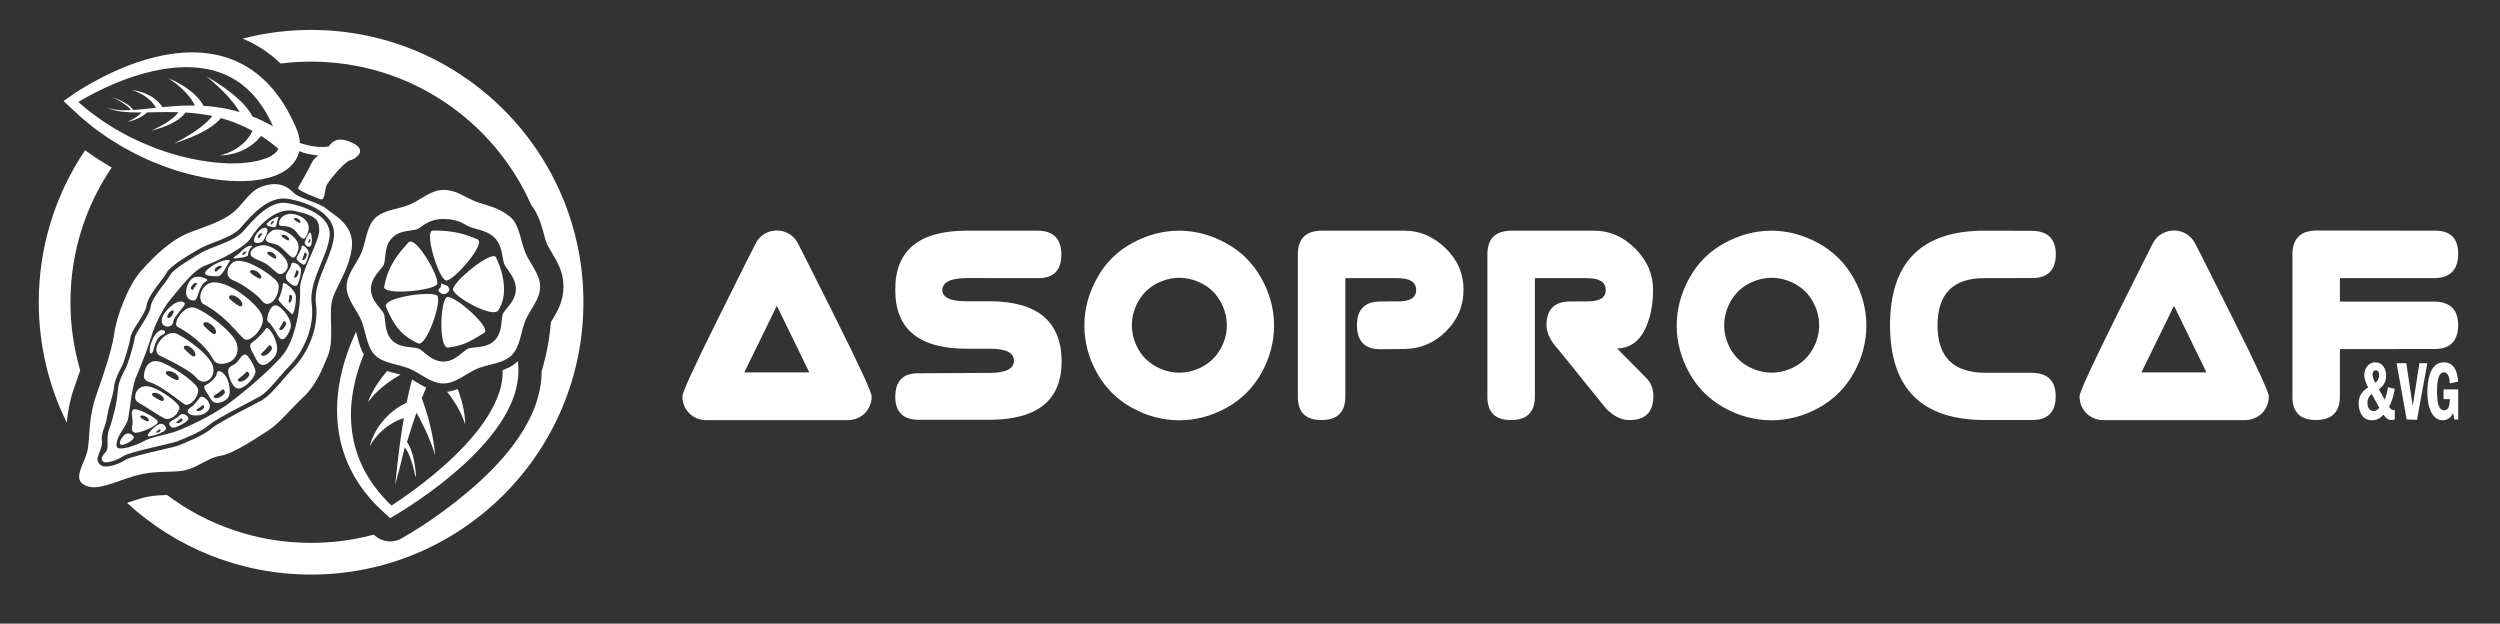
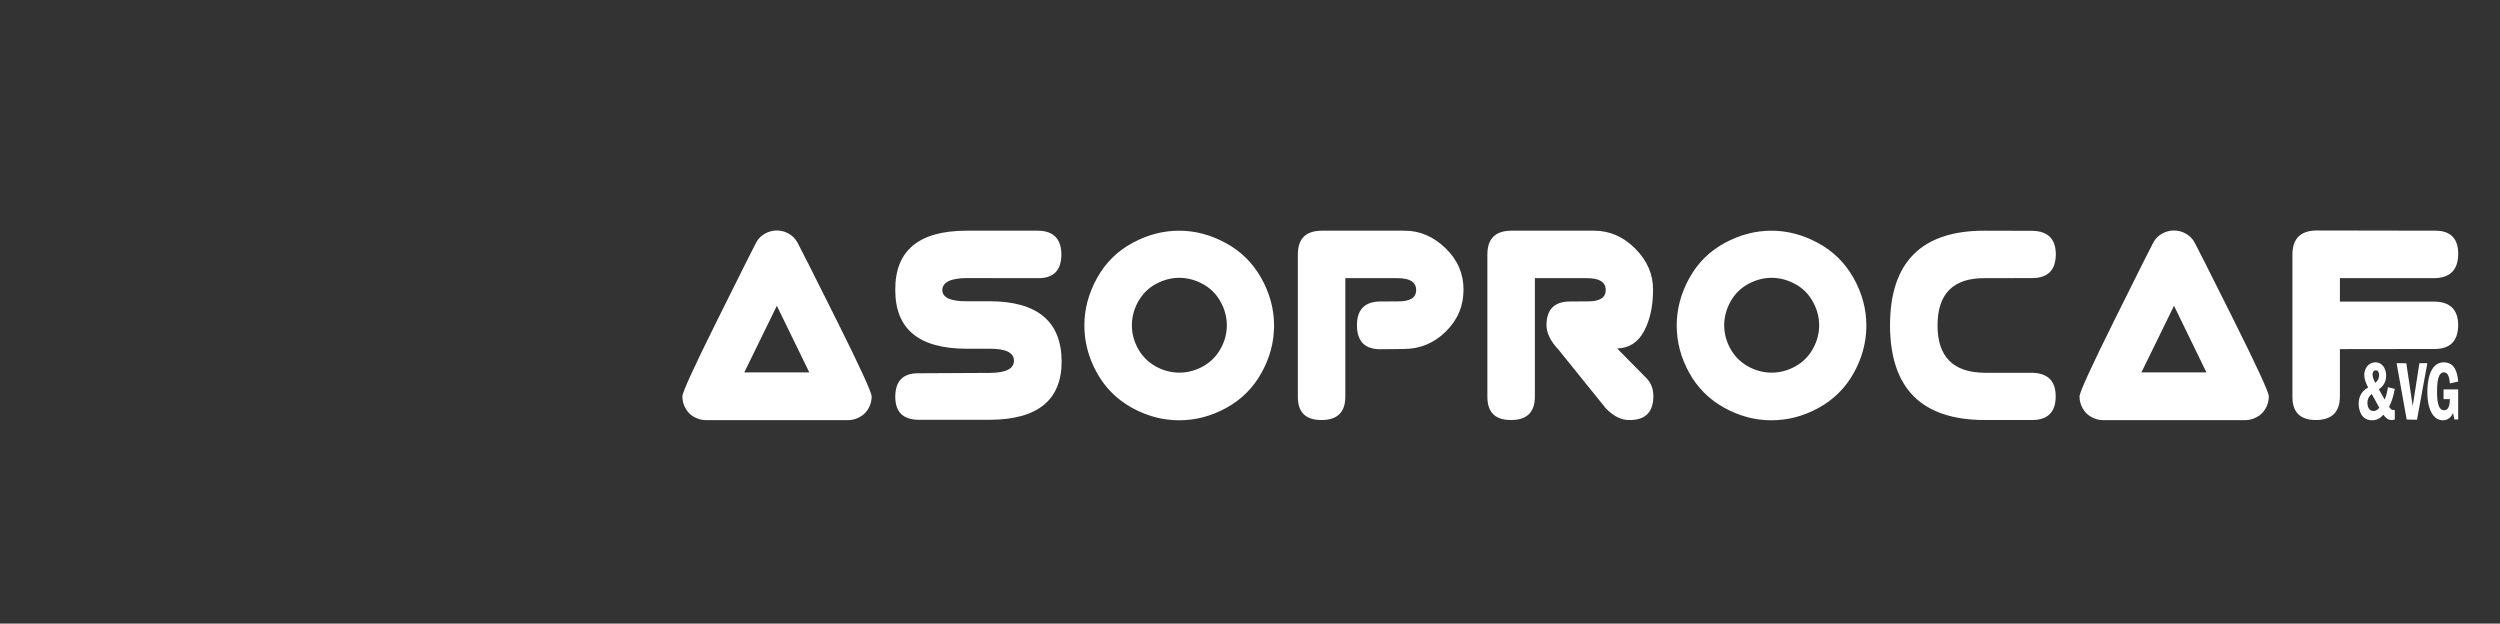
<svg xmlns="http://www.w3.org/2000/svg" version="1.0" id="Capa_1" x="0px" y="0px" width="302px" height="75.333px" viewBox="0 0 302 75.333" enable-background="new 0 0 302 75.333" xml:space="preserve">
  <rect x="0" y="0" width="302" height="75.333" fill="#333333" stroke="none" />
  <g>
-     <path fill-rule="evenodd" clip-rule="evenodd" fill="#FFFFFF" d="M8.066,51.054c-2.166-4.387-3.384-9.32-3.384-14.543   c0-6.8,2.063-13.118,5.598-18.363l1.2,0.847c0.094,0.067,0.19,0.125,0.288,0.179c0.507,0.312-0.245-0.146,0.378,0.244   c0.267,0.165,0.551,0.341,1.175,0.717c0.056,0.034,0.114,0.065,0.175,0.096C10.348,24.876,8.51,30.479,8.51,36.511   c0,2.857,0.415,5.618,1.181,8.226c-0.229,0.681-0.477,1.388-0.725,2.086C8.41,48.406,8.186,49.814,8.066,51.054 M56.184,51.277   c0,0-0.032-0.125-0.101-0.333c-0.071-0.206-0.185-0.501-0.339-0.845c-0.083-0.169-0.163-0.352-0.266-0.539   c-0.1-0.189-0.206-0.387-0.328-0.585c-0.233-0.403-0.511-0.81-0.8-1.205c-0.116-0.147-0.229-0.296-0.342-0.44   c0.452-0.051,0.876-0.179,1.278-0.344c0.029,0.08,0.06,0.16,0.091,0.239c0.177,0.498,0.337,0.997,0.454,1.47   c0.061,0.238,0.114,0.469,0.156,0.687c0.045,0.217,0.075,0.431,0.106,0.619c0.055,0.382,0.08,0.703,0.087,0.925   C56.188,51.151,56.184,51.277,56.184,51.277 M52.436,53.833c0.097,0.695,0.124,1.162,0.124,1.162s-0.123-0.451-0.36-1.103   c-0.235-0.652-0.59-1.506-0.993-2.333c-0.2-0.416-0.411-0.82-0.615-1.197c-0.097-0.175-0.191-0.34-0.282-0.502   c-0.01,0.03-0.021,0.063-0.032,0.094c-0.157,0.435-0.301,0.883-0.452,1.33c-0.233,0.713-0.457,1.428-0.664,2.118   c0.01,0.011,0.018,0.026,0.028,0.041c0.018,0.024,0.036,0.053,0.06,0.083c0.021,0.039,0.044,0.078,0.072,0.124   c0.046,0.09,0.118,0.195,0.163,0.298c0.047,0.106,0.1,0.218,0.145,0.338c0.041,0.121,0.095,0.246,0.132,0.376   c0.083,0.261,0.157,0.54,0.217,0.817c0.23,1.048,0.287,2.093,0.292,2.22c-0.016-0.057-0.132-0.292-0.208-0.65   c-0.484-2.266-1.141-2.964-1.171-3.001c-0.179,0.626-0.402,1.698-0.542,2.219c-0.375,1.368-0.6,2.294-0.6,2.294   s0.082-0.945,0.241-2.363c0.155-1.417,0.395-3.303,0.706-5.191c0.028-0.167,0.057-0.337,0.085-0.507   c-0.067,0.023-0.139,0.049-0.212,0.073c-0.167,0.051-0.333,0.133-0.511,0.208c-0.181,0.07-0.352,0.176-0.536,0.269   c-0.174,0.102-0.359,0.208-0.53,0.329c-0.173,0.119-0.349,0.243-0.509,0.377c-0.169,0.129-0.318,0.272-0.469,0.406   c-0.14,0.146-0.285,0.279-0.407,0.422c-0.129,0.137-0.237,0.275-0.34,0.404c-0.385,0.483-0.575,0.875-0.601,0.922   c0.003-0.01,0.009-0.037,0.016-0.076c0.013-0.048,0.03-0.128,0.058-0.222c0.026-0.096,0.065-0.208,0.111-0.338   c0.043-0.132,0.103-0.275,0.171-0.433c0.069-0.155,0.144-0.326,0.238-0.5c0.087-0.175,0.198-0.351,0.308-0.54   c0.118-0.179,0.237-0.373,0.377-0.556c0.134-0.184,0.285-0.363,0.44-0.545c0.156-0.179,0.323-0.344,0.489-0.512   c0.176-0.153,0.341-0.321,0.521-0.455c0.179-0.139,0.348-0.282,0.526-0.393c0.175-0.113,0.326-0.233,0.501-0.323   c0.171-0.091,0.325-0.176,0.463-0.251c0.086-0.045,0.166-0.082,0.234-0.114c0.029-0.141,0.057-0.28,0.086-0.416   c0.087-0.443,0.188-0.869,0.288-1.276c0.089-0.394,0.19-0.765,0.289-1.112c0.16,0.097,0.325,0.195,0.494,0.296   c0.379,0.234,0.782,0.473,1.211,0.68c-0.096,0.215-0.195,0.445-0.292,0.687c-0.082,0.196-0.163,0.398-0.245,0.605   c0.023,0.065,0.051,0.134,0.076,0.213c0.053,0.127,0.108,0.292,0.167,0.458c0.059,0.172,0.129,0.358,0.188,0.552   c0.059,0.195,0.125,0.397,0.191,0.612c0.127,0.426,0.253,0.883,0.364,1.339C52.165,52.215,52.34,53.14,52.436,53.833 M44.91,48.006   c-0.096,0.12-0.191,0.224-0.254,0.317c-0.116,0.161-0.186,0.26-0.205,0.28c0.008-0.024,0.053-0.142,0.117-0.33   c0.034-0.112,0.097-0.232,0.161-0.381c0.058-0.15,0.146-0.308,0.235-0.486c0.087-0.179,0.201-0.36,0.314-0.559   c0.122-0.19,0.245-0.398,0.391-0.603c0.278-0.415,0.605-0.839,0.952-1.25c0.049-0.057,0.097-0.114,0.147-0.168   c0.309,0.092,0.617,0.169,0.911,0.245c0.245,0.063,0.487,0.122,0.714,0.189c-0.121,0.063-0.241,0.132-0.365,0.205   c-0.212,0.121-0.418,0.26-0.629,0.394c-0.415,0.276-0.821,0.577-1.187,0.878c-0.183,0.15-0.352,0.305-0.514,0.45   c-0.157,0.152-0.311,0.292-0.44,0.433C45.133,47.758,45.006,47.884,44.91,48.006 M62.347,46.958   c-0.312,1.261-0.858,2.41-1.49,3.477c-0.639,1.066-1.382,2.044-2.174,2.963c-1.588,1.837-3.384,3.439-5.257,4.922   c-0.94,0.737-1.902,1.441-2.884,2.114c-0.491,0.337-0.988,0.665-1.488,0.987c-0.505,0.322-1.004,0.633-1.534,0.939l-0.382,0.236   l-0.325-0.303c-0.395-0.367-0.81-0.718-1.19-1.106c-0.374-0.395-0.767-0.773-1.105-1.204c-0.169-0.211-0.351-0.417-0.515-0.634   l-0.479-0.668c-0.166-0.217-0.306-0.452-0.448-0.688c-0.141-0.235-0.294-0.466-0.42-0.709l-0.378-0.734   c-0.129-0.242-0.222-0.503-0.335-0.758l-0.16-0.38c-0.056-0.125-0.094-0.257-0.14-0.39c-0.088-0.261-0.188-0.521-0.262-0.786   l-0.215-0.802c-0.069-0.265-0.11-0.54-0.166-0.813c-0.063-0.27-0.098-0.543-0.132-0.817c-0.035-0.274-0.076-0.547-0.09-0.823   c-0.015-0.274-0.047-0.552-0.05-0.827l-0.01-0.829l0.029-0.824c0.012-0.275,0.046-0.55,0.068-0.824   c0.056-0.546,0.132-1.092,0.232-1.63c0.047-0.272,0.104-0.538,0.166-0.804c0.057-0.27,0.12-0.536,0.194-0.801   c0.065-0.267,0.14-0.526,0.22-0.789c0.079-0.264,0.161-0.523,0.251-0.782c0.171-0.52,0.367-1.029,0.576-1.537   c0.176-0.423,0.359-0.839,0.559-1.25c0.041,0.144,0.078,0.292,0.117,0.443c0.116,0.461,0.238,0.94,0.407,1.41   c0.122,0.325,0.257,0.618,0.413,0.881c-0.095,0.229-0.188,0.459-0.274,0.691c-0.088,0.237-0.176,0.474-0.254,0.711   c-0.083,0.24-0.158,0.48-0.228,0.721c-0.074,0.24-0.144,0.483-0.202,0.727c-0.064,0.244-0.125,0.485-0.176,0.733   c-0.11,0.49-0.194,0.982-0.264,1.48c-0.028,0.248-0.068,0.498-0.087,0.745l-0.056,0.748l-0.013,0.749   c-0.007,0.25,0.013,0.5,0.019,0.748c0.002,0.251,0.031,0.498,0.059,0.745c0.021,0.25,0.043,0.498,0.089,0.741   c0.043,0.246,0.071,0.493,0.127,0.738l0.168,0.727c0.058,0.241,0.142,0.477,0.211,0.719c0.04,0.118,0.071,0.239,0.114,0.355   l0.135,0.347c0.095,0.231,0.165,0.47,0.278,0.696l0.319,0.678c0.11,0.225,0.245,0.438,0.364,0.66   c0.122,0.218,0.241,0.439,0.387,0.646l0.419,0.627c0.146,0.206,0.307,0.401,0.46,0.601c0.297,0.413,0.655,0.774,0.987,1.155   c0.242,0.267,0.501,0.514,0.764,0.766c0.354-0.227,0.712-0.469,1.062-0.707c0.481-0.33,0.954-0.666,1.425-1.007   c0.939-0.688,1.857-1.403,2.748-2.148c1.775-1.49,3.458-3.096,4.896-4.867c0.721-0.884,1.375-1.812,1.919-2.784   c0.539-0.973,0.978-1.991,1.197-3.026c0.132-0.609,0.19-1.22,0.168-1.821c0.08-0.029,0.159-0.056,0.239-0.088   c0.673-0.257,1.184-0.572,1.601-0.988C62.704,44.757,62.612,45.897,62.347,46.958 M53.14,34.792   c0.262-0.239,0.076-0.612,0.23-0.554c0.467,0.286,0.591,0.154,0.794,0.44c0.205,0.287,0.133,0.557-0.271,0.77   c-0.399,0.213-0.605,0.008-0.809-0.171C52.877,35.097,52.945,34.974,53.14,34.792 M59.933,31.104c0.997,2.134,1.4,4.608,0.27,6.374   c-0.653,1.026-5.357-1.611-5.48-2.486C54.597,34.116,59.468,30.103,59.933,31.104 M58.505,40.193   c-1.971,1.257-2.707,1.559-4.349,1.789c-1.205,0.166-0.972-5.694-0.177-6.08C54.774,35.518,59.434,39.597,58.505,40.193    M50.507,41.48c-2.456-1.105-3.228-2.9-3.878-4.426c-0.48-1.116,5.618-1.981,6.199-1.313C53.409,36.404,51.511,41.932,50.507,41.48    M46.408,34.63c0.493-2.652,1.827-4.125,2.946-5.353c0.819-0.897,3.813,4.236,3.447,5.04C52.436,35.123,46.206,35.714,46.408,34.63    M52.285,27.856c2.337-0.039,3.871,0.389,5.39,1.055c1.112,0.487-2.903,5.058-3.782,4.97   C53.014,33.791,51.182,27.875,52.285,27.856 M63.465,30.529c-0.568-1.367-0.729-3.495-1.887-4.381   c-1.646-1.27-2.875-1.29-4.243-1.856c-1.318-0.55-2.251-1.351-3.771-1.351c-1.516,0-2.784,1.241-4.103,1.787   c-1.369,0.566-3.132,0.603-4.165,1.638c-1.03,1.03-1.066,2.796-1.638,4.163c-0.547,1.32-1.789,2.581-1.789,4.1   s1.242,2.782,1.789,4.104c0.009,0.021,0.017,0.038,0.025,0.059c0.351,0.87,0.498,1.895,0.822,2.786   c0.185,0.496,0.424,0.955,0.79,1.32c1.033,1.029,2.796,1.066,4.165,1.633c1.319,0.549,2.586,1.791,4.103,1.791   c1.52,0,2.78-1.242,4.102-1.791c0.907-0.376,1.986-0.519,2.912-0.869c0.47-0.182,0.9-0.414,1.25-0.764   c0.166-0.168,0.311-0.355,0.43-0.561c0.627-1.037,0.732-2.459,1.207-3.604c0.547-1.322,1.786-2.584,1.786-4.104   S64.012,31.849,63.465,30.529 M61.246,37.222c-0.207,0.25-0.415,0.505-0.489,0.682c-0.085,0.199-0.122,0.548-0.154,0.887   c-0.033,0.282-0.063,0.589-0.129,0.904c-0.106,0.499-0.3,1.006-0.718,1.425c-0.073,0.073-0.148,0.138-0.225,0.196   c-0.648,0.5-1.445,0.581-2.103,0.648c-0.335,0.033-0.685,0.069-0.885,0.152c-0.178,0.072-0.434,0.288-0.686,0.491   c-0.581,0.479-1.301,1.075-2.293,1.075s-1.717-0.595-2.295-1.075c-0.25-0.203-0.507-0.418-0.687-0.491   c-0.199-0.083-0.548-0.12-0.883-0.152c-0.737-0.076-1.651-0.169-2.33-0.844c-0.676-0.678-0.771-1.594-0.846-2.331   c-0.037-0.341-0.074-0.687-0.153-0.889c-0.073-0.173-0.285-0.434-0.491-0.68c-0.478-0.583-1.073-1.302-1.073-2.298   c0-0.988,0.594-1.709,1.07-2.288c0.204-0.248,0.42-0.51,0.495-0.685c0.08-0.202,0.116-0.55,0.153-0.889   c0.074-0.735,0.169-1.651,0.846-2.329c0.668-0.667,1.526-0.791,2.217-0.888c0.324-0.046,0.631-0.091,0.843-0.179   c0.192-0.081,0.476-0.282,0.748-0.477c0.632-0.457,1.419-0.731,2.388-0.731c0.953,0,1.777,0.183,2.444,0.565   c0.266,0.148,0.516,0.294,0.725,0.38c0.226,0.093,0.503,0.169,0.799,0.251c0.738,0.2,1.574,0.431,2.224,1.079   c0.658,0.657,0.823,1.569,0.959,2.3c0.063,0.344,0.119,0.669,0.213,0.889c0.082,0.2,0.26,0.449,0.447,0.709   c0.419,0.593,0.945,1.331,0.945,2.292C62.32,35.918,61.726,36.642,61.246,37.222 M9.461,12.329   c0.093-0.057,0.214-0.134,0.367-0.225c0.392-0.229,0.973-0.561,1.73-0.944c0.757-0.386,1.69-0.827,2.781-1.263   c1.094-0.438,2.348-0.871,3.739-1.208c0.348-0.084,0.702-0.166,1.066-0.231c0.363-0.078,0.735-0.13,1.112-0.185   c0.378-0.062,0.764-0.08,1.152-0.122c0.194-0.008,0.389-0.016,0.587-0.026c0.197-0.008,0.395-0.018,0.594-0.008   c0.199,0.003,0.398,0.005,0.599,0.01c0.201,0.008,0.399,0.032,0.602,0.047c0.405,0.02,0.802,0.106,1.206,0.164   c0.201,0.041,0.396,0.093,0.597,0.138l0.297,0.071c0.098,0.029,0.196,0.065,0.292,0.095c0.195,0.065,0.391,0.128,0.585,0.192   c0.188,0.083,0.377,0.165,0.57,0.247c0.092,0.042,0.189,0.077,0.282,0.125l0.27,0.148c0.182,0.104,0.369,0.193,0.544,0.304   c0.342,0.24,0.702,0.45,1.017,0.734c0.158,0.136,0.332,0.264,0.478,0.407c0.14,0.14,0.283,0.281,0.424,0.423   c0.072,0.073,0.142,0.13,0.215,0.218l0.232,0.275c0.154,0.182,0.308,0.367,0.465,0.552l0.028,0.035   c-0.16-0.189-0.036-0.041-0.07-0.08l0.013,0.019l0.05,0.075l0.104,0.148l0.414,0.597l0.104,0.149l0.026,0.038   c-0.011-0.014,0.044,0.059-0.021-0.029l0.011,0.018l0.043,0.07c0.232,0.376,0.448,0.766,0.646,1.163   c0.131,0.258,0.25,0.52,0.366,0.784c-0.083-0.044-0.167-0.09-0.251-0.136c-0.508-0.283-1.074-0.557-1.684-0.821   c-0.176-0.075-0.359-0.148-0.542-0.221c-0.005-0.012-0.014-0.027-0.021-0.039c-0.044-0.079-0.09-0.164-0.137-0.253   c-0.027-0.045-0.051-0.09-0.078-0.136c-0.028-0.039-0.057-0.08-0.086-0.12c-0.121-0.163-0.235-0.351-0.386-0.518   c-0.149-0.168-0.293-0.359-0.468-0.525c-0.168-0.173-0.338-0.354-0.527-0.517c-0.183-0.174-0.373-0.34-0.568-0.499   c-0.191-0.164-0.393-0.316-0.588-0.469c-0.193-0.152-0.393-0.289-0.581-0.43c-0.382-0.269-0.745-0.51-1.059-0.708   c-0.63-0.398-1.064-0.634-1.064-0.634s0.391,0.303,0.942,0.793c0.276,0.246,0.59,0.542,0.918,0.864   c0.16,0.165,0.332,0.327,0.493,0.505c0.162,0.177,0.332,0.354,0.484,0.538c0.161,0.183,0.314,0.37,0.458,0.557   c0.149,0.183,0.279,0.376,0.405,0.557c0.127,0.168,0.22,0.343,0.319,0.503c-0.651-0.201-1.338-0.352-2.033-0.485   c-0.745-0.123-1.5-0.229-2.26-0.268c-0.029-0.001-0.054-0.001-0.083-0.004v-0.002c-0.016-0.027-0.033-0.053-0.049-0.082   c-0.063-0.109-0.139-0.234-0.221-0.37c-0.089-0.116-0.185-0.241-0.287-0.374c-0.107-0.125-0.227-0.25-0.346-0.38   c-0.127-0.12-0.261-0.244-0.396-0.368c-0.142-0.114-0.28-0.236-0.428-0.343c-0.298-0.219-0.598-0.425-0.891-0.598   c-0.288-0.179-0.566-0.325-0.805-0.448c-0.484-0.242-0.814-0.372-0.814-0.372s0.301,0.188,0.726,0.509   c0.211,0.163,0.456,0.354,0.7,0.575c0.25,0.215,0.498,0.463,0.735,0.717c0.12,0.126,0.226,0.263,0.335,0.389   c0.104,0.133,0.201,0.265,0.293,0.394c0.083,0.136,0.169,0.26,0.238,0.383c0.061,0.116,0.116,0.225,0.168,0.328   c-1.132-0.017-2.248,0.045-3.295,0.139c-0.209,0.018-0.414,0.039-0.62,0.06c-0.006-0.011-0.012-0.019-0.019-0.029   c-0.032-0.049-0.072-0.11-0.122-0.179c-0.059-0.072-0.127-0.159-0.202-0.25c-0.074-0.094-0.163-0.17-0.256-0.26   c-0.086-0.092-0.189-0.175-0.297-0.258c-0.105-0.087-0.223-0.164-0.342-0.24c-0.115-0.082-0.243-0.144-0.368-0.214   c-0.251-0.133-0.508-0.242-0.755-0.328c-0.245-0.087-0.48-0.151-0.682-0.198c-0.401-0.095-0.673-0.116-0.673-0.116   s0.264,0.07,0.637,0.231c0.184,0.081,0.4,0.182,0.617,0.306s0.441,0.27,0.648,0.43c0.102,0.086,0.206,0.163,0.296,0.254   c0.094,0.087,0.186,0.173,0.261,0.264c0.08,0.089,0.156,0.176,0.217,0.266c0.061,0.089,0.127,0.168,0.165,0.248   c0.032,0.055,0.06,0.103,0.089,0.152c-0.486,0.052-0.953,0.104-1.399,0.15l-0.006-0.007c0,0-0.003,0.002-0.004,0.009   c-0.335,0.032-0.661,0.063-0.967,0.087c-0.12,0.009-0.236,0.016-0.351,0.025c-0.008-0.01-0.017-0.022-0.024-0.035   c-0.047-0.069-0.146-0.17-0.254-0.282c-0.058-0.05-0.12-0.105-0.187-0.162c-0.069-0.053-0.145-0.107-0.219-0.167   c-0.159-0.105-0.33-0.213-0.504-0.309c-0.704-0.387-1.467-0.617-1.467-0.617s0.743,0.292,1.401,0.73   c0.164,0.105,0.32,0.223,0.463,0.339c0.066,0.059,0.133,0.117,0.195,0.172c0.059,0.059,0.111,0.117,0.163,0.167   c0.057,0.068,0.101,0.126,0.142,0.182c-0.305,0.013-0.596,0.02-0.861,0.013c-0.114-0.001-0.221-0.004-0.325-0.006   c-0.105-0.007-0.205-0.016-0.303-0.024c-0.194-0.01-0.369-0.042-0.528-0.063c-0.162-0.019-0.299-0.063-0.422-0.087   c-0.125-0.024-0.223-0.059-0.308-0.086c-0.163-0.056-0.251-0.086-0.251-0.086s0.085,0.037,0.244,0.108   c0.081,0.034,0.18,0.079,0.3,0.113c0.123,0.035,0.257,0.093,0.419,0.124c0.158,0.036,0.333,0.085,0.53,0.112   c0.097,0.018,0.196,0.033,0.301,0.049c0.106,0.013,0.216,0.025,0.331,0.037c0.452,0.049,0.967,0.072,1.527,0.077   c0.204,0.002,0.42,0.002,0.637,0c-0.014,0.016-0.029,0.029-0.042,0.047c-0.047,0.051-0.102,0.099-0.156,0.15   c-0.113,0.103-0.243,0.205-0.375,0.302c-0.268,0.194-0.564,0.357-0.79,0.469c-0.227,0.112-0.388,0.171-0.388,0.171   s0.168-0.028,0.417-0.094c0.246-0.069,0.576-0.175,0.89-0.321c0.159-0.075,0.314-0.157,0.457-0.244   c0.069-0.044,0.14-0.084,0.202-0.131c0.062-0.047,0.122-0.083,0.175-0.132c0.055-0.046,0.105-0.089,0.15-0.125   c0.038-0.038,0.071-0.069,0.096-0.097c0.002-0.002,0.004-0.002,0.004-0.003c0.792-0.014,1.641-0.039,2.524-0.041   c0.419,0,0.845,0.008,1.277,0.022c-0.019,0.024-0.034,0.051-0.059,0.078c-0.07,0.079-0.132,0.17-0.219,0.253   c-0.088,0.083-0.17,0.18-0.276,0.266c-0.203,0.176-0.433,0.357-0.678,0.521c-0.487,0.332-1.015,0.618-1.419,0.815   c-0.404,0.194-0.685,0.306-0.685,0.306s1.181-0.26,2.297-0.784c0.279-0.128,0.552-0.276,0.803-0.435   c0.127-0.073,0.241-0.165,0.354-0.245c0.112-0.078,0.208-0.172,0.303-0.251c0.094-0.078,0.177-0.184,0.25-0.264   c0.036-0.041,0.076-0.083,0.099-0.118c0.022-0.033,0.043-0.06,0.063-0.088c0.006-0.009,0.009-0.013,0.016-0.021   c0.714,0.042,1.439,0.113,2.153,0.225c0.363,0.051,0.724,0.118,1.081,0.194c-0.008,0.007-0.011,0.014-0.016,0.021   c-0.069,0.081-0.124,0.175-0.224,0.279c-0.098,0.102-0.196,0.218-0.314,0.33c-0.123,0.112-0.244,0.238-0.384,0.354   c-0.14,0.112-0.28,0.242-0.438,0.356c-0.153,0.117-0.31,0.238-0.472,0.351c-0.323,0.23-0.66,0.444-0.979,0.641   c-0.319,0.195-0.624,0.37-0.887,0.515c-0.529,0.288-0.894,0.46-0.894,0.46s1.55-0.446,3.02-1.171   c0.188-0.087,0.369-0.186,0.547-0.28c0.182-0.091,0.349-0.201,0.518-0.301c0.171-0.097,0.323-0.211,0.475-0.31   c0.151-0.103,0.284-0.215,0.412-0.313c0.127-0.094,0.244-0.221,0.347-0.313c0.049-0.049,0.104-0.099,0.139-0.139   c0.035-0.041,0.068-0.077,0.098-0.111c0.041-0.047,0.072-0.084,0.101-0.116c0.67,0.193,1.322,0.396,1.932,0.652   c0.622,0.243,1.201,0.525,1.74,0.812c0.051,0.028,0.102,0.057,0.151,0.085c-0.01,0.018-0.017,0.036-0.028,0.057   c-0.045,0.103-0.098,0.176-0.159,0.282c-0.056,0.101-0.118,0.213-0.209,0.33c-0.086,0.112-0.168,0.246-0.277,0.357   c-0.105,0.118-0.207,0.25-0.333,0.36c-0.121,0.117-0.245,0.237-0.383,0.341c-0.132,0.113-0.274,0.213-0.417,0.309   c-0.14,0.104-0.292,0.181-0.435,0.268c-0.147,0.077-0.288,0.157-0.429,0.217c-0.14,0.064-0.274,0.123-0.4,0.17   c-0.505,0.197-0.87,0.257-0.87,0.257s0.368,0.02,0.92-0.06c0.14-0.019,0.287-0.048,0.443-0.082   c0.159-0.031,0.321-0.077,0.494-0.123c0.164-0.058,0.345-0.103,0.515-0.179c0.174-0.065,0.354-0.139,0.523-0.229   c0.175-0.082,0.342-0.181,0.504-0.28c0.17-0.094,0.316-0.214,0.469-0.319c0.154-0.104,0.279-0.23,0.41-0.342   c0.132-0.107,0.248-0.229,0.353-0.347c0.103-0.114,0.213-0.228,0.281-0.315c0.019-0.024,0.035-0.044,0.053-0.066   c0.099,0.064,0.199,0.129,0.294,0.194c0.108,0.073,0.22,0.144,0.324,0.213c0.102,0.075,0.204,0.147,0.3,0.222   c0.195,0.144,0.379,0.279,0.553,0.407c0.229,0.191,0.435,0.354,0.62,0.506c-0.026,0.067-0.059,0.134-0.106,0.209   c-0.058,0.096-0.152,0.193-0.25,0.29c-0.021,0.019-0.042,0.036-0.06,0.055l-0.03,0.029l-0.015,0.017l-0.038,0.023l-0.151,0.102   L32.9,18.741l-0.019,0.014c0.072-0.042,0.015-0.008,0.027-0.014l-0.027,0.016c-0.289,0.179-0.624,0.344-1.02,0.458l-0.588,0.173   l-0.146,0.044l-0.156,0.029l-0.315,0.054c-0.21,0.036-0.416,0.086-0.632,0.108c-0.214,0.021-0.431,0.041-0.647,0.06   c-0.432,0.057-0.874,0.038-1.31,0.052l-0.327,0.007c-0.11-0.004-0.219-0.013-0.329-0.016c-0.219-0.013-0.438-0.025-0.654-0.036   c-1.744-0.116-3.438-0.437-5.02-0.842c-0.784-0.229-1.556-0.439-2.278-0.71c-0.736-0.24-1.421-0.541-2.086-0.815   c-0.338-0.128-0.65-0.292-0.962-0.44c-0.31-0.148-0.614-0.294-0.911-0.438c-0.578-0.312-1.12-0.622-1.637-0.906   c-0.496-0.315-0.96-0.612-1.389-0.885c-0.222-0.132-0.41-0.281-0.599-0.417c-0.188-0.138-0.367-0.271-0.535-0.394   c-0.693-0.479-1.191-0.947-1.545-1.234C9.657,12.493,9.546,12.4,9.461,12.329 M14.714,52.911c0,0-0.446,0.638-0.103,0.809   c0.338,0.168,1.815-0.658,1.52-1.001C15.832,52.377,15.285,52.039,14.714,52.911 M18.197,42.671   c0.452,0.228,0.293-1.648,1.406-2.223c0.575-0.244,0.261-0.531,0.142-0.561C18.653,39.599,17.742,42.446,18.197,42.671    M20.929,38.901c0.035-0.725,1.616-2.029,1.381-2.286c-0.721-0.801-2.741,1.067-2.78,2.078   C19.491,39.705,20.896,39.626,20.929,38.901 M20.965,37.522c0.09,0.032-0.135,0.811-0.59,0.895   C19.921,38.503,20.482,37.35,20.965,37.522 M33.098,27.45c0.374,0.078,0.352-0.896,0.553-1.193   c0.186-0.279-1.035,0.296-1.351,0.693C31.981,27.343,32.726,27.374,33.098,27.45 M32.768,26.866   c0.106-0.141,0.247-0.211,0.316-0.159c0.07,0.054-0.046,0.126-0.152,0.267c-0.105,0.139-0.11,0.195-0.179,0.144   C32.684,27.064,32.662,27.005,32.768,26.866 M31.724,29.157c0.233-0.227,0.744-1.29,0.552-1.521   c-0.364-0.442-1.267,0.322-1.558,1.133C30.427,29.579,31.493,29.379,31.724,29.157 M31.232,28.411   c0.143-0.189,0.333-0.284,0.426-0.213c0.094,0.071-0.063,0.171-0.205,0.356c-0.14,0.188-0.146,0.265-0.239,0.195   C31.119,28.678,31.092,28.598,31.232,28.411 M23.47,36.297c0.493-0.051,0.495-1.91,1.478-2.329c0.515-0.217-1.11-0.926-1.827-0.251   C22.406,34.393,22.023,36.331,23.47,36.297 M23.177,34.519c0.18-0.274,0.438-0.425,0.574-0.333   c0.138,0.089-0.072,0.239-0.254,0.514c-0.18,0.274-0.18,0.381-0.317,0.29C23.042,34.9,22.997,34.791,23.177,34.519 M28.274,31.206   c0.335,0.04,1.677-0.165,1.68-0.354c0.003-0.188,0.087-0.727,0.538-1.102c-0.254-0.276-1.044,0.251-1.379,0.646   C28.778,30.789,27.938,31.164,28.274,31.206 M29.384,30.529c0.146-0.124,0.313-0.167,0.376-0.094   c0.061,0.073-0.082,0.123-0.227,0.249c-0.146,0.123-0.161,0.181-0.224,0.109C29.246,30.722,29.239,30.652,29.384,30.529    M26.29,33.374c0.607,0.021,1.181-1.568,1.501-1.856c-0.051-0.359-1.657,0.104-2.687,0.999   C24.077,33.414,25.682,33.353,26.29,33.374 M26.121,32.318c0.25-0.213,0.539-0.285,0.645-0.158   c0.105,0.124-0.139,0.209-0.387,0.422c-0.25,0.213-0.28,0.316-0.388,0.19C25.885,32.648,25.873,32.531,26.121,32.318    M37.578,29.622c0.208-0.47,0.044-1.591-0.136-1.536c-0.181,0.054-0.549,0.934-0.612,1.103   C36.68,29.572,37.371,30.092,37.578,29.622 M37.321,29.067c0.048-0.147,0.033-0.198,0.107-0.173   c0.075,0.025,0.109,0.067,0.061,0.213c-0.048,0.148-0.147,0.248-0.22,0.224C37.197,29.308,37.273,29.213,37.321,29.067    M36.438,29.773c0.018,0.388-0.596,1.184-0.617,1.448c-0.017,0.199,0.445,0.552,0.765,0.724c0.318,0.174,0.507-0.472,0.695-1.156   C37.472,30.104,36.419,29.386,36.438,29.773 M37.018,30.965c-0.097,0.294-0.292,0.496-0.439,0.447   c-0.148-0.047,0.007-0.235,0.102-0.53c0.095-0.294,0.069-0.392,0.215-0.345C37.043,30.586,37.112,30.672,37.018,30.965    M34.515,33.53c0.11,0.54,1.048,1.181,1.324,0.971c0.223-0.171,0.579-1.412,0.503-1.988c-0.076-0.574-1.117-1.082-1.157-0.572   C35.146,32.45,34.422,33.067,34.515,33.53 M35.693,33.005c0.095-0.292,0.069-0.39,0.216-0.342c0.148,0.046,0.217,0.133,0.122,0.428   c-0.095,0.295-0.293,0.494-0.439,0.447C35.444,33.491,35.598,33.301,35.693,33.005 M19.193,51.255   c-0.864,0.444-1.554,1.395-1.295,1.459c0.258,0.067,2.148-0.505,2.151-0.922C20.057,51.379,19.584,51.052,19.193,51.255    M19.272,52.146c-0.164,0.126-0.348,0.161-0.411,0.079c-0.063-0.081,0.093-0.127,0.256-0.251c0.164-0.126,0.186-0.189,0.249-0.108   C19.431,51.947,19.435,52.021,19.272,52.146 M21.684,50.187c-0.256,0.346-1.24,0.688-1.257,0.975   c-0.009,0.172,0.161,0.349,0.374,0.496c0.215,0.146,2.097-0.705,1.948-1.16C22.596,50.042,21.938,49.841,21.684,50.187    M21.866,50.958c-0.222,0.168-0.466,0.214-0.551,0.106c-0.084-0.112,0.125-0.173,0.345-0.342c0.219-0.167,0.25-0.254,0.333-0.142   C22.078,50.69,22.085,50.788,21.866,50.958 M24.068,48.12c-0.087,0.145-0.643,0.855-1.009,1.081   c-0.365,0.224-0.6,0.532-0.148,0.823c0.452,0.287,1.354,0.149,1.736-0.037c0.382-0.188,0.877-0.663,0.65-1.22   C25.071,48.207,24.371,47.614,24.068,48.12 M24.445,49.458c-0.267,0.206-0.566,0.263-0.669,0.131   c-0.102-0.134,0.152-0.21,0.42-0.415c0.266-0.205,0.303-0.309,0.407-0.175C24.704,49.133,24.712,49.252,24.445,49.458    M32.152,39.665c-0.175,0.29-0.945,1.175-1.625,1.656v0.001c-0.005,0-0.006,0.003-0.011,0.006c-0.024,0.017-0.048,0.033-0.072,0.05   c-0.35,0.267-0.21,0.712-0.035,1.017c0.002,0,0.002,0.003,0.002,0.003c0.153,0.255,0.322,0.564,0.491,0.921   c0.496,1.037,1.178,1.066,2.235-0.168C34.197,41.916,32.445,39.215,32.152,39.665 M32.593,42.524c-0.355,0.393-0.805,0.57-1,0.392   c-0.197-0.177,0.176-0.367,0.531-0.762c0.356-0.394,0.384-0.566,0.582-0.388C32.901,41.944,32.947,42.127,32.593,42.524    M27.233,45.382c-0.42-0.54-0.975-0.802-1.046-0.265c-0.069,0.538-0.803,1.141-1.386,1.431c-0.401,0.198,0.21,0.842,0.626,1.616   c0.416,0.772,1.322,0.579,1.984,0.035C28.07,47.652,27.653,45.923,27.233,45.382 M27.066,47.129   c0.151,0.196,0.162,0.375-0.231,0.676c-0.394,0.303-0.837,0.388-0.987,0.19c-0.151-0.197,0.223-0.306,0.619-0.609   C26.86,47.084,26.915,46.931,27.066,47.129 M29.683,42.822c-0.648-0.01-0.723,0.837-1.395,1.202   c-0.535,0.289-0.795,0.412-0.708,1.001c0.085,0.588,0.575,2.081,1.377,1.896c0.805-0.187,1.825-1.319,1.896-1.947   C30.922,44.347,29.886,42.824,29.683,42.822 M29.81,45.718c-0.392,0.36-0.856,0.489-1.036,0.292   c-0.179-0.197,0.214-0.348,0.605-0.705c0.394-0.359,0.438-0.528,0.617-0.331C30.174,45.171,30.204,45.36,29.81,45.718    M34.171,34.322c-0.034,0.635-0.366,1.577-0.531,1.791c-0.166,0.213,1.298,1.464,1.569,1.798c0.272,0.335,0.595-1.384,0.536-2.12   C35.69,35.051,34.201,33.806,34.171,34.322 M34.943,36.549c-0.156-0.015-0.043-0.231-0.01-0.54   c0.033-0.307-0.014-0.398,0.142-0.382c0.154,0.019,0.239,0.09,0.207,0.396C35.247,36.331,35.096,36.566,34.943,36.549    M33.279,36.883c-0.731-0.016-1.226,1.807-0.885,1.997c0.365,0.204,0.997,1.353,1.238,1.747c0.539,0.883,1.165-0.064,1.464-0.997   C35.4,38.699,34.008,36.901,33.279,36.883 M34.448,39.402c-0.191,0.346-0.488,0.547-0.66,0.451   c-0.173-0.095,0.067-0.296,0.259-0.642c0.193-0.345,0.184-0.474,0.357-0.377C34.577,38.929,34.642,39.057,34.448,39.402    M19.051,50.899c-0.212-0.478-2.686-1.789-3.01-1.385c-0.245,0.304-0.019,0.998-0.017,1.476c0,0.477-0.287,1.084,0.212,1.265   C16.735,52.438,19.264,51.376,19.051,50.899 M17.952,50.845c-0.078,0.138-0.305,0.014-0.58-0.14   c-0.278-0.156-0.499-0.285-0.421-0.423c0.077-0.138,0.365-0.123,0.641,0.031C17.869,50.468,18.03,50.707,17.952,50.845    M16.849,48.713c0.578,0.296,2.069,1.323,2.934,1.792c0.865,0.471,1.948-0.706,1.879-1.292c-0.069-0.586-2.293-2.15-3.446-2.476   c-1.151-0.325-1.825,0.371-1.882,1.078C16.317,48.022,16.273,48.416,16.849,48.713 M18.384,47.576   c0.107-0.191,0.504-0.17,0.888,0.045c0.382,0.215,0.605,0.543,0.498,0.735c-0.107,0.191-0.421,0.021-0.802-0.195   C18.586,47.946,18.277,47.768,18.384,47.576 M17.377,45.502c0,0-0.002,0.47,0.701,0.67c1.254,0.317,3.608,2.268,4.219,2.668   c0.612,0.398,2.007-1.162,1.554-2.01c-0.452-0.85-3.391-2.861-4.672-3.164C17.898,43.366,17.392,44.572,17.377,45.502    M20.043,44.964c0.119-0.209,0.555-0.188,0.977,0.049c0.42,0.235,0.666,0.599,0.548,0.811c-0.12,0.208-0.464,0.022-0.883-0.216   C20.263,45.372,19.924,45.176,20.043,44.964 M25.742,44.304c-0.34-1.422-3.16-3.403-4.411-3.997   c-1.253-0.595-3.293,1.873-2.083,2.62c0.275,0.17,3.61,1.633,4.487,2.722C24.612,46.738,26.083,45.726,25.742,44.304    M23.546,43.007c-0.16,0.177-0.454-0.082-0.812-0.405c-0.36-0.325-0.648-0.59-0.485-0.769c0.162-0.179,0.584-0.061,0.94,0.262   C23.55,42.42,23.709,42.827,23.546,43.007 M27.581,43.79c0.68-0.227,1.43-1.083,0.983-2.387c-0.448-1.306-3.648-3.783-5.01-4.216   c-1.358-0.432-2.781,1.943-2.113,2.292c2.338,1.215,3.862,3.024,4.252,3.835C26.083,44.123,26.9,44.02,27.581,43.79 M26.032,40.296   c-0.176,0.195-0.498-0.087-0.89-0.443c-0.394-0.353-0.707-0.646-0.53-0.84c0.176-0.197,0.638-0.067,1.029,0.287   C26.033,39.652,26.208,40.099,26.032,40.296 M31.555,39.435c0.341-0.804,0.433-1.537-1.347-3.124   c-1.776-1.583-3.505-2.332-4.587-2.184c-1.083,0.148-1.848,1.669-1.176,2.53c2.895,1.488,4.478,3.936,5.073,4.309   C30.116,41.34,31.216,40.239,31.555,39.435 M29.226,36.931c-0.16,0.211-0.505-0.042-0.928-0.359c-0.419-0.318-0.761-0.58-0.6-0.79   c0.158-0.212,0.629-0.126,1.051,0.192C29.171,36.292,29.384,36.72,29.226,36.931 M28.229,33.888   c1.109,0.43,2.901,1.785,3.302,2.321c0.397,0.534,0.769,0.646,1.268,0.321c0.5-0.325,0.971-1.325,0.855-2.121   c-0.115-0.799-2.802-2.445-3.896-2.739c-1.093-0.294-1.533-0.251-2.065,0.511C27.515,32.438,27.12,33.455,28.229,33.888    M30.227,32.732c0.119-0.182,0.504-0.139,0.864,0.096c0.361,0.234,0.558,0.567,0.441,0.749c-0.117,0.178-0.412-0.007-0.771-0.24   C30.4,33.104,30.112,32.911,30.227,32.732 M38.65,24.053c0.602,0.263,0.553-0.862,0.735-1.506c0.182-0.644,2.372-3.115,2.901-3.181   c0.527-0.065,2.227-1.15,0.367-2.066c-1.749-0.861-2.42-0.306-2.971,0.401c-1.574,0.215-2.884-0.257-3.46-0.43   c-0.019-0.401-0.091-0.787-0.198-1.143c-0.038-0.143-0.09-0.277-0.141-0.409c-0.049-0.136-0.104-0.267-0.165-0.39l-0.307-0.674   c-0.219-0.462-0.449-0.92-0.702-1.365c-0.251-0.447-0.523-0.883-0.814-1.305l-0.055-0.08l-0.048-0.067l-0.03-0.037l-0.108-0.144   l-0.221-0.29l-0.22-0.287l-0.109-0.145l-0.026-0.036l-0.03-0.036l-0.004-0.006l-0.008-0.011c-0.003-0.005-0.005-0.007-0.008-0.007   l0.002,0.002h0.002c0,0-0.002-0.004-0.01-0.013c-0.011-0.012-0.027-0.031-0.055-0.065l-0.013-0.014l-0.018-0.017   c-0.073-0.082-0.146-0.161-0.22-0.24c-0.088-0.099-0.177-0.195-0.268-0.294l-0.244-0.263c-0.085-0.09-0.192-0.178-0.287-0.268   c-0.199-0.179-0.395-0.358-0.59-0.535c-0.199-0.17-0.409-0.313-0.613-0.467c-0.397-0.321-0.848-0.56-1.279-0.827   c-0.219-0.123-0.451-0.223-0.675-0.335l-0.339-0.162c-0.112-0.051-0.232-0.09-0.346-0.135c-0.234-0.086-0.465-0.172-0.697-0.258   c-0.236-0.067-0.471-0.131-0.707-0.197c-0.118-0.03-0.234-0.064-0.351-0.093l-0.354-0.067c-0.237-0.04-0.471-0.091-0.705-0.125   c-0.468-0.046-0.934-0.119-1.393-0.121c-0.229-0.007-0.457-0.022-0.684-0.021c-0.225,0.007-0.449,0.013-0.67,0.021   c-0.223,0-0.442,0.021-0.659,0.041c-0.218,0.021-0.435,0.041-0.648,0.061c-0.424,0.066-0.847,0.108-1.25,0.194   c-0.406,0.077-0.804,0.154-1.187,0.254c-0.389,0.089-0.764,0.194-1.128,0.302c-1.462,0.427-2.753,0.941-3.868,1.45   c-1.118,0.508-2.06,1.008-2.822,1.441c-0.766,0.433-1.352,0.802-1.75,1.062c-0.198,0.133-0.351,0.236-0.452,0.305l-1.069,0.75   L8.5,12.968c0,0,0.181,0.165,0.516,0.477c0.348,0.309,0.796,0.778,1.516,1.338c0.176,0.14,0.359,0.29,0.551,0.445   c0.194,0.154,0.392,0.326,0.611,0.472c0.435,0.307,0.905,0.642,1.406,0.994c0.521,0.324,1.073,0.673,1.662,1.027   c0.304,0.164,0.614,0.333,0.93,0.506c0.32,0.171,0.639,0.357,0.982,0.51c0.683,0.323,1.387,0.672,2.149,0.962   c0.577,0.248,1.183,0.461,1.807,0.675c0.185,0.064,0.372,0.128,0.56,0.193c0.528,0.164,1.072,0.318,1.63,0.46   c1.179,0.305,2.414,0.555,3.701,0.705c0.112,0.012,0.223,0.022,0.336,0.034c0.605,0.062,1.218,0.105,1.843,0.112   c0.245,0.004,0.491,0,0.739-0.006c0.25-0.01,0.502-0.021,0.751-0.03c0.252-0.014,0.508-0.058,0.762-0.088l0.571-0.072l0.194-0.045   c0.254-0.06,0.511-0.119,0.77-0.18c0.509-0.125,1.033-0.325,1.538-0.597l0.114-0.066l0.079-0.047l0.156-0.093   c0.113-0.072,0.258-0.179,0.386-0.27c0.236-0.19,0.465-0.401,0.667-0.65c0.339-0.412,0.6-0.928,0.719-1.466   c0.665,0.283,1.554,0.434,2.31,0.514c-0.335,0.249-0.649,0.528-0.854,0.979c-0.449,0.977-1.218,2.235-1.579,2.893   C35.826,23.016,38.05,23.789,38.65,24.053 M40.092,36.404c0.377-1.69,1.998-3.551,2.395-6.368c0.399-2.819-2.052-3.976-3.042-4.806   c-0.993-0.828-3.279-1.206-4.034-1.998c-0.758-0.792-1.857-1.325-3.625-0.748c-0.964,0.315-1.431,0.758-2.856,2.435   c-1.424,1.673-3.75,2.287-6.043,3.177c-2.296,0.887-4.309,2.913-5.843,4.629c-1.535,1.711-2.961,5.491-3.224,7.461   c-0.265,1.966-1.257,4.919-2.198,7.574c-0.938,2.658-0.755,4.928-1.015,6.486c-0.262,1.559-1.823,3.411-0.564,4.241   c1.26,0.831,2.896,0.122,5.334-0.718c2.651-0.917,4.035-0.692,6.166-0.843c2.129-0.15,3.337-1.58,5.052-1.858   c1.719-0.277,4.566-2.301,5.833-3.081c1.263-0.782,2.828-2.739,4.221-4.021c1.394-1.283,2.184-3.087,2.962-4.991   C40.396,41.072,39.713,38.094,40.092,36.404 M35.472,44.429c-0.498,0.515-0.956,1.044-1.393,1.555   c-0.901,1.035-1.679,1.937-2.49,2.39c-0.301,0.168-0.813,0.437-1.409,0.747c-1.506,0.784-4.022,2.098-4.612,2.629   c-0.85,0.771-2.877,1.623-4.011,2.063c-0.271,0.104-0.941,0.263-2.101,0.535c-1.356,0.316-3.877,0.906-4.282,1.186   c-0.739,0.51-2.053,0.957-2.708,0.792c-0.128-0.033-0.237-0.087-0.329-0.161c-0.276-0.227-0.35-0.489-0.363-0.67   c-0.033-0.466,0.687-1.602,0.544-2.228c-0.106-0.459,0.069-1.078,0.286-1.653c0.307-0.807,0.36-1.537,0.507-2.137   c0.032-0.136,0.062-0.256,0.09-0.369c0.138-0.544,0.491-1.532,0.55-2.243c0.075-0.889,0.599-1.937,0.908-2.483   c0.348-0.622,0.996-2.888,1.104-3.634c0.063-0.432,0.379-0.945,0.891-1.744c0.434-0.678,0.973-1.527,1.034-2.024   c0.103-0.873,0.957-2.005,1.712-2.997c0.304-0.401,0.621-0.816,0.705-1.003c0.106-0.221,0.424-0.891,4.137-3.006   c0.354-0.202,0.874-0.401,1.474-0.633c1.172-0.451,2.631-1.011,3.287-1.756l0.232-0.262c1.207-1.385,3.228-3.7,5.57-3.303   c0.291,0.049,0.595,0.115,0.893,0.191c1.467,0.372,4.853,1.529,4.642,4.283c-0.084,1.116-0.563,2.274-1.066,3.498   c-0.645,1.562-1.311,3.176-1.107,4.676C38.572,39.667,37.106,42.729,35.472,44.429 M30.264,30.685   c0.044,0.551,1.311,0.801,1.919,1.211c0.61,0.408,1.256,1.186,1.648,1.219c0.393,0.031,1.207-0.585,0.842-1.479   c-0.363-0.894-1.921-2.122-2.996-2.007C30.602,29.747,30.233,30.322,30.264,30.685 M32.3,30.491   c0.096-0.143,0.407-0.108,0.699,0.08c0.29,0.189,0.451,0.459,0.355,0.605c-0.095,0.146-0.331-0.004-0.624-0.193   C32.44,30.795,32.207,30.638,32.3,30.491 M35.066,28.285c-0.869-0.609-1.78-0.617-2.094-0.475   c-0.314,0.145-1.034,0.778-0.825,1.238c0.164,0.364,0.978,0.314,1.502,0.614c0.525,0.3,1.094,1.077,1.545,1.37   c0.448,0.291,0.651-0.291,0.832-0.834C36.209,29.653,35.936,28.894,35.066,28.285 M34.903,28.994   c-0.079,0.119-0.274-0.005-0.513-0.159c-0.243-0.157-0.436-0.284-0.356-0.404c0.079-0.12,0.335-0.091,0.576,0.063   C34.848,28.651,34.98,28.875,34.903,28.994 M35.032,27.453c0.768,0.307,0.86,0.82,1.306,1.21c0.446,0.393,0.608,0.1,0.879-0.655   c0.268-0.756-0.116-1.61-1.281-2.027c-1.161-0.417-2.233,0.14-2.231,1.038C33.708,27.498,34.262,27.148,35.032,27.453    M35.529,26.396c0.066-0.105,0.291-0.081,0.5,0.056c0.207,0.134,0.32,0.327,0.253,0.433c-0.066,0.104-0.236-0.004-0.443-0.139   C35.628,26.609,35.462,26.499,35.529,26.396 M39.823,28.456c0.19-2.458-3.229-3.607-5.104-3.923   c-2.204-0.376-4.233,2.158-5.328,3.395c-1.09,1.239-3.897,1.927-4.892,2.495c-0.993,0.566-3.6,2.091-3.924,2.778   c-0.323,0.687-2.239,2.72-2.374,3.841c-0.131,1.117-1.81,3.011-1.924,3.784c-0.115,0.772-0.772,3.106-1.167,3.81   c-0.395,0.7-0.785,1.586-0.841,2.272c-0.056,0.686-0.189,1.738-0.343,2.343c-0.152,0.602-0.376,1.641-0.762,2.661   c-0.385,1.019,0.085,2.161-0.41,2.703c-0.491,0.543-0.602,0.893-0.291,1.151c0.316,0.258,1.663-0.136,2.416-0.658   c0.755-0.522,5.79-1.507,6.489-1.779c0.705-0.272,2.989-1.18,3.855-1.961c0.864-0.782,5.002-2.825,6.108-3.444   c1.112-0.619,2.268-2.296,3.763-3.854c1.498-1.556,2.943-4.496,2.559-7.329C37.27,33.904,39.638,30.911,39.823,28.456    M33.946,43.157c-1.818,2.008-4.899,4.586-6.736,5.878c-1.842,1.295-5.045,2.795-6.183,3.153c-1.138,0.359-2.867,0.642-3.594,1.078   c-0.727,0.433-3.314,1.402-3.355,0.613c-0.066-1.362,1.23-2.225,1.439-3.484c0.208-1.263,0.415-3.746,0.999-5.044   c0.583-1.299,1.559-3.923,1.818-4.859c0.26-0.934,1.281-3.212,2.285-4.362c1.002-1.146,2.677-3.546,4.313-4.114   c1.632-0.566,4.765-2.218,5.366-3.269c0.599-1.05,2.855-3.815,5.319-3.259c2.463,0.557,2.917,0.961,2.95,2.326   c0.034,1.367-2.438,5.414-2.323,7.156C36.359,36.712,35.77,41.146,33.946,43.157 M37.58,3.615   c18.168,0,32.897,14.728,32.897,32.896c0,18.169-14.729,32.897-32.897,32.897c-8.573,0-16.378-3.28-22.234-8.653l0.274-0.095   c0.334-0.118-0.686,0.239,0.669-0.228c1.638-0.565,2.7-0.599,3.888-0.636c4.852,3.633,10.876,5.784,17.402,5.784   c2.618,0,5.154-0.347,7.568-0.997l0.076,0.071l0.003-0.004c0.903,0.841,2.288,1.013,3.388,0.333l0.383-0.235   c0.467-0.268,0.702-0.406,0.774-0.451l-0.001-0.007c0.318-0.195,0.574-0.356,0.804-0.503c0.241-0.156,0.5-0.325,0.783-0.509   c0.264-0.177,0.524-0.352,0.772-0.52c0.51-0.352,1.021-0.715,1.535-1.088c0.548-0.403,1.05-0.784,1.502-1.137l-0.004-0.008   l0.004-0.004c0.98-0.773,1.95-1.591,2.901-2.469c0.974-0.901,1.897-1.838,2.743-2.815c0.441-0.509,0.867-1.04,1.276-1.591   c0.387-0.524,0.755-1.069,1.103-1.638l0.091-0.142c0.371-0.625,0.718-1.278,1.019-1.962c0.298-0.671,0.551-1.381,0.745-2.141   l0.035-0.122c0.175-0.697,0.292-1.436,0.339-2.195c0.011-0.204,0.018-0.404,0.019-0.61c0.565-1.894,0.943-3.87,1.111-5.907   l0.056-0.095c0.724-1.2,1.465-2.43,1.465-4.206c0-1.775-0.741-3.004-1.465-4.202c-0.228-0.38-0.452-0.75-0.541-0.965l-0.003-0.011   h0.003c-0.128-0.312-0.238-0.709-0.348-1.115c-0.333-1.216-0.678-2.483-1.527-3.541C59.682,14.577,49.465,7.444,37.58,7.444   c-1.244,0-2.468,0.076-3.674,0.229c-0.051-0.048,0.057,0.06-0.063-0.055c-0.056-0.052-0.116-0.105-0.176-0.151L33.151,7   l0.002-0.003c-0.218-0.187-0.393-0.317-0.568-0.445l-0.075-0.053l-0.092-0.072c-0.438-0.346-0.832-0.579-1.221-0.812   c-0.244-0.143-0.122-0.065-0.286-0.167c-0.072-0.043-0.146-0.085-0.22-0.122c-0.233-0.128-0.362-0.189-0.488-0.249l0.001-0.004   l-0.573-0.274c-0.068-0.035-0.142-0.064-0.213-0.091c-0.038-0.016-0.074-0.031-0.108-0.044C31.951,3.979,34.724,3.615,37.58,3.615" />
    <path fill-rule="evenodd" clip-rule="evenodd" fill="#FFFFFF" d="M279.785,27.844l14.477,0.024c1.781,0.027,2.68,0.957,2.688,2.777   c0,1.942-0.965,2.93-2.887,2.957H282.66v2.832h11.444c1.884,0.031,2.837,0.981,2.845,2.863c-0.027,1.907-0.98,2.86-2.845,2.86   l-11.444,0.015v5.724c-0.008,1.879-0.965,2.824-2.875,2.844c-1.898,0-2.852-0.922-2.859-2.773V30.727   C276.934,28.844,277.887,27.876,279.785,27.844 M266.539,44.989l-3.918-8.051l-3.938,8.051H266.539z M254.066,50.754   c-0.488,0-0.957-0.121-1.41-0.367c-0.449-0.242-0.805-0.591-1.066-1.051c-0.258-0.457-0.383-0.941-0.383-1.441   s1.426-3.609,4.272-9.34c2.853-5.734,4.399-8.824,4.649-9.277s0.601-0.805,1.059-1.059c0.46-0.254,0.934-0.375,1.434-0.375   c0.492,0,0.969,0.121,1.418,0.375c0.457,0.254,0.809,0.606,1.063,1.059c0.253,0.453,1.809,3.543,4.676,9.277   c2.867,5.731,4.297,8.84,4.297,9.34s-0.129,0.984-0.387,1.441c-0.254,0.46-0.613,0.809-1.07,1.051   c-0.457,0.246-0.926,0.367-1.398,0.367H254.066z M239.746,27.868l5.738,0.015c1.895,0.028,2.852,0.973,2.859,2.829   c-0.008,1.929-0.973,2.886-2.875,2.878l-5.707,0.012c-3.809-0.027-5.707,1.875-5.707,5.707c0,3.801,1.902,5.703,5.723,5.723h5.691   c1.902,0.039,2.859,0.98,2.859,2.832c0,1.91-0.945,2.867-2.828,2.875h-5.723c-7.633,0-11.449-3.813-11.461-11.442   C228.316,31.669,232.125,27.856,239.746,27.868 M214.02,33.559c-0.977,0-1.914,0.25-2.828,0.738   c-0.906,0.493-1.621,1.196-2.137,2.118c-0.516,0.918-0.773,1.879-0.773,2.882c0,0.989,0.254,1.942,0.758,2.844   c0.508,0.91,1.215,1.613,2.125,2.121c0.91,0.5,1.863,0.754,2.855,0.754c0.988,0,1.941-0.254,2.852-0.754   c0.91-0.508,1.621-1.211,2.121-2.121c0.508-0.902,0.762-1.855,0.762-2.844c0-1.003-0.258-1.964-0.777-2.882   c-0.512-0.922-1.227-1.625-2.141-2.118C215.918,33.809,214.979,33.559,214.02,33.559 M213.988,27.868   c1.926,0,3.805,0.492,5.629,1.484c1.828,0.985,3.258,2.395,4.293,4.231c1.031,1.836,1.547,3.75,1.547,5.742   c0,1.984-0.504,3.883-1.508,5.703c-1.008,1.816-2.418,3.227-4.238,4.234c-1.82,1.004-3.731,1.508-5.723,1.508   c-1.973,0-3.871-0.504-5.691-1.508c-1.82-1.008-3.238-2.418-4.242-4.234c-1.008-1.82-1.508-3.719-1.508-5.703   c0-1.992,0.512-3.906,1.531-5.742c1.016-1.836,2.441-3.246,4.266-4.231C210.172,28.36,212.051,27.868,213.988,27.868    M182.539,27.868h10.043c1.863,0,3.52,0.722,4.961,2.168c1.438,1.445,2.152,3.097,2.145,4.953c0,1.976-0.359,3.644-1.082,5   c-0.719,1.363-1.801,2.066-3.25,2.109l3.527,3.578c0.566,0.563,0.844,1.301,0.844,2.219c-0.027,1.906-0.98,2.855-2.859,2.844   c-0.973,0.031-1.93-0.438-2.875-1.402l-5.719-7.09c-0.965-1.023-1.449-2.004-1.457-2.95c0-1.925,0.961-2.886,2.891-2.878   l2.027-0.012c1.504,0.019,2.254-0.442,2.234-1.387c0-0.941-0.754-1.418-2.246-1.418h-6.309v14.277   c0.008,1.906-0.953,2.859-2.875,2.859c-1.918,0.012-2.871-0.934-2.863-2.832V30.704C179.688,28.833,180.641,27.887,182.539,27.868    M159.641,27.868h10.043c1.836,0,3.484,0.707,4.941,2.117c1.453,1.41,2.172,3.082,2.168,5.004c0,1.976-0.715,3.664-2.141,5.062   c-1.426,1.407-3.117,2.106-5.07,2.106l-2.816,0.031c-1.891,0.008-2.84-0.953-2.848-2.891c0-1.925,0.961-2.886,2.891-2.878   l2.031-0.012c1.504,0.019,2.25-0.442,2.23-1.387c0-0.941-0.754-1.418-2.246-1.418h-6.309v14.277   c0.012,1.906-0.949,2.859-2.875,2.859c-1.918,0.012-2.871-0.934-2.859-2.832V30.704C156.789,28.833,157.742,27.887,159.641,27.868    M142.465,33.559c-0.977,0-1.914,0.25-2.824,0.738c-0.91,0.493-1.621,1.196-2.141,2.118c-0.512,0.918-0.769,1.879-0.769,2.882   c0,0.989,0.253,1.942,0.753,2.844c0.508,0.91,1.219,1.613,2.125,2.121c0.914,0.5,1.868,0.754,2.856,0.754   c0.992,0,1.945-0.254,2.851-0.754c0.915-0.508,1.622-1.211,2.125-2.121c0.508-0.902,0.762-1.855,0.762-2.844   c0-1.003-0.258-1.964-0.777-2.882c-0.512-0.922-1.231-1.625-2.145-2.118C144.363,33.809,143.426,33.559,142.465,33.559    M142.438,27.868c1.921,0,3.8,0.492,5.628,1.484c1.825,0.985,3.254,2.395,4.29,4.231c1.031,1.836,1.551,3.75,1.551,5.742   c0,1.984-0.504,3.883-1.512,5.703c-1.004,1.816-2.414,3.227-4.234,4.234c-1.824,1.004-3.73,1.508-5.722,1.508   c-1.973,0-3.872-0.504-5.696-1.508c-1.82-1.008-3.234-2.418-4.242-4.234c-1.004-1.82-1.508-3.719-1.508-5.703   c0-1.992,0.512-3.906,1.535-5.742c1.016-1.836,2.442-3.246,4.266-4.231C138.617,28.36,140.5,27.868,142.438,27.868 M128.215,30.727   c0,1.91-0.918,2.867-2.758,2.875l-8.711-0.012c-1.926,0.02-2.898,0.508-2.918,1.457c0.027,0.911,1.004,1.352,2.934,1.344h2.816   c5.75,0.02,8.637,2.442,8.668,7.254c0,4.684-2.887,7.035-8.652,7.066h-8.598c-1.91-0.012-2.855-0.945-2.848-2.805   c0.012-1.898,0.95-2.836,2.817-2.816l8.629-0.044c1.922-0.011,2.89-0.503,2.89-1.476c0-0.969-0.976-1.453-2.921-1.445h-2.817   c-5.73-0.008-8.598-2.368-8.598-7.079c-0.039-4.773,2.829-7.171,8.598-7.179h8.61C127.242,27.876,128.195,28.833,128.215,30.727    M97.766,44.989l-3.922-8.051l-3.934,8.051H97.766z M85.293,50.754c-0.488,0-0.957-0.121-1.414-0.367   c-0.449-0.242-0.805-0.591-1.063-1.051c-0.257-0.457-0.386-0.941-0.386-1.441s1.426-3.609,4.277-9.34   c2.852-5.734,4.398-8.824,4.648-9.277s0.602-0.805,1.059-1.059c0.461-0.254,0.934-0.375,1.43-0.375   c0.492,0,0.972,0.121,1.422,0.375c0.453,0.254,0.804,0.606,1.058,1.059c0.254,0.453,1.813,3.543,4.68,9.277   c2.863,5.731,4.293,8.84,4.293,9.34s-0.125,0.984-0.383,1.441c-0.254,0.46-0.617,0.809-1.07,1.051   c-0.461,0.246-0.93,0.367-1.403,0.367H85.293z" />
    <path fill-rule="evenodd" clip-rule="evenodd" fill="#FFFFFF" d="M295.184,47.04v1.173h0.762c-0.016,0.437-0.035,1.343-0.684,1.343   c-0.73,0-0.867-1.039-0.867-2.261c0-1.396,0.195-2.313,0.828-2.313c0.594,0,0.672,0.824,0.723,1.336l1.004-0.227   c-0.098-0.977-0.34-2.32-1.75-2.32c-1.809,0-1.977,2.605-1.977,3.617c0,1.875,0.617,3.383,1.879,3.383   c0.8,0,1.117-0.645,1.234-0.879l0.145,0.778h0.469v-3.63 M289.508,43.872l1.219,6.805l1.246,0.031l1.25-6.836h-0.961l-0.805,5.184   l-0.777-5.184H289.508z M287.422,49.25c-0.129,0.152-0.324,0.398-0.707,0.398c-0.555,0-0.73-0.543-0.73-0.979   c0-0.478,0.207-0.825,0.52-1.079L287.422,49.25z M286.602,45.266c0-0.273,0.113-0.531,0.395-0.531c0.352,0,0.398,0.398,0.398,0.57   c0,0.43-0.191,0.734-0.457,0.938C286.836,46.063,286.602,45.622,286.602,45.266 M288.465,46.774   c-0.059,0.379-0.168,0.981-0.395,1.5l-0.699-1.254c0.273-0.195,0.875-0.652,0.875-1.633c0-0.793-0.41-1.617-1.301-1.617   c-0.855,0-1.34,0.774-1.34,1.508c0,0.652,0.355,1.305,0.469,1.527c-0.699,0.398-1.148,1-1.148,1.957   c0,0.285,0.063,2.008,1.621,2.008c0.715,0,1.082-0.367,1.371-0.672c0.227,0.305,0.496,0.641,0.988,0.641   c0.16,0,0.273-0.043,0.383-0.069v-1.153c-0.27,0.02-0.398,0.039-0.688-0.359c0.273-0.559,0.512-1.168,0.688-2.18L288.465,46.774z" />
  </g>
</svg>